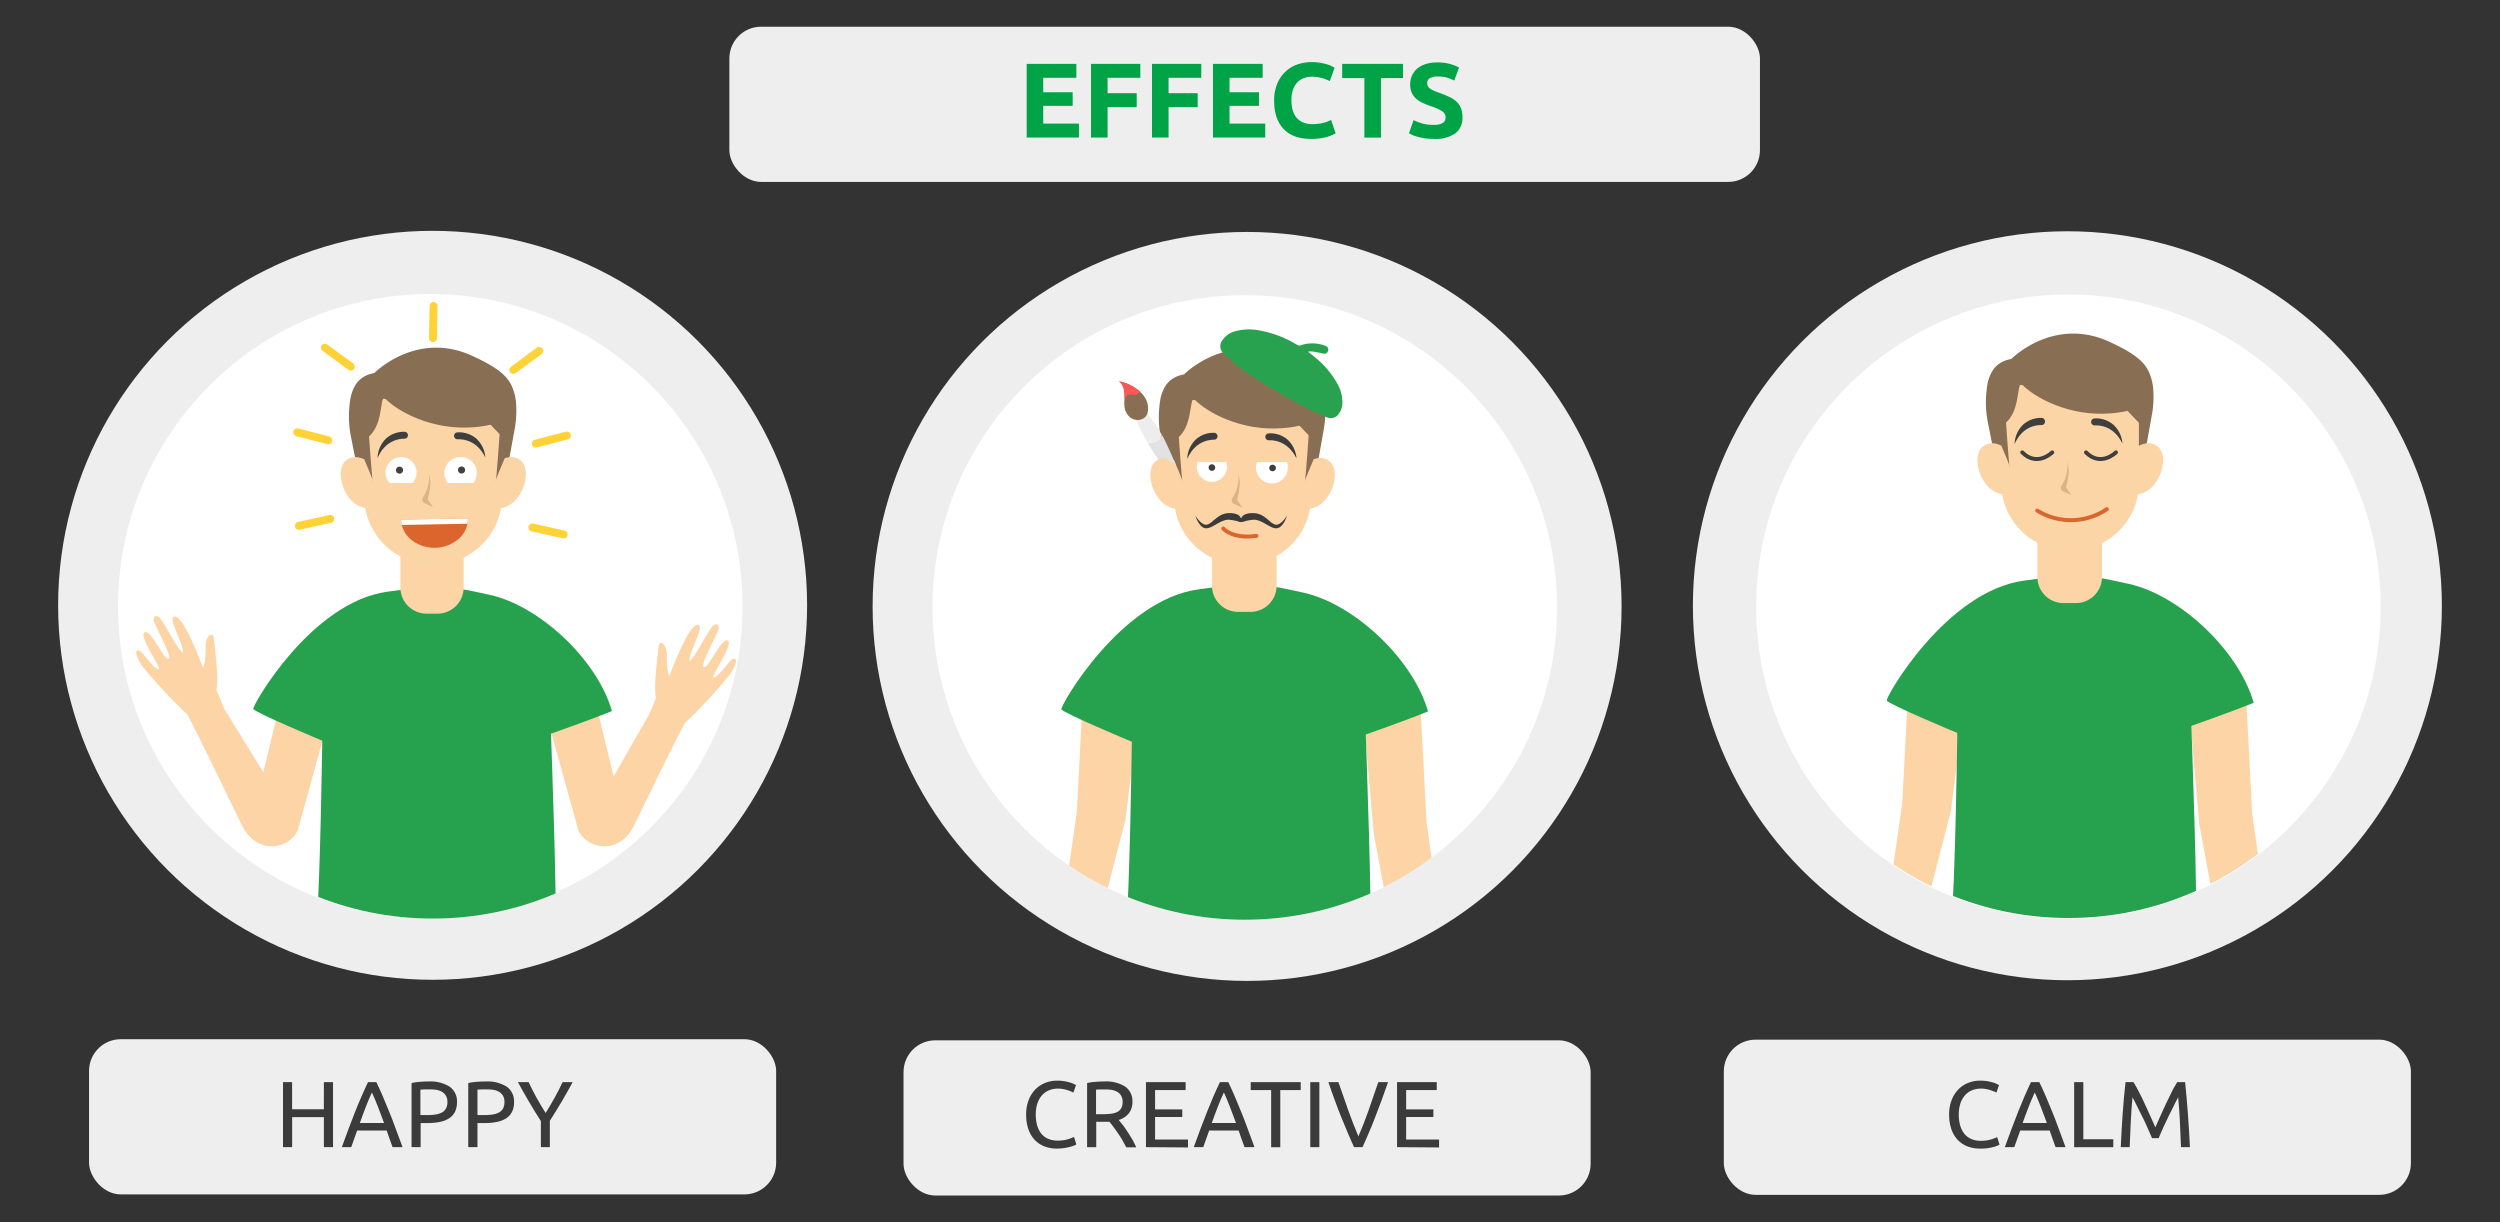
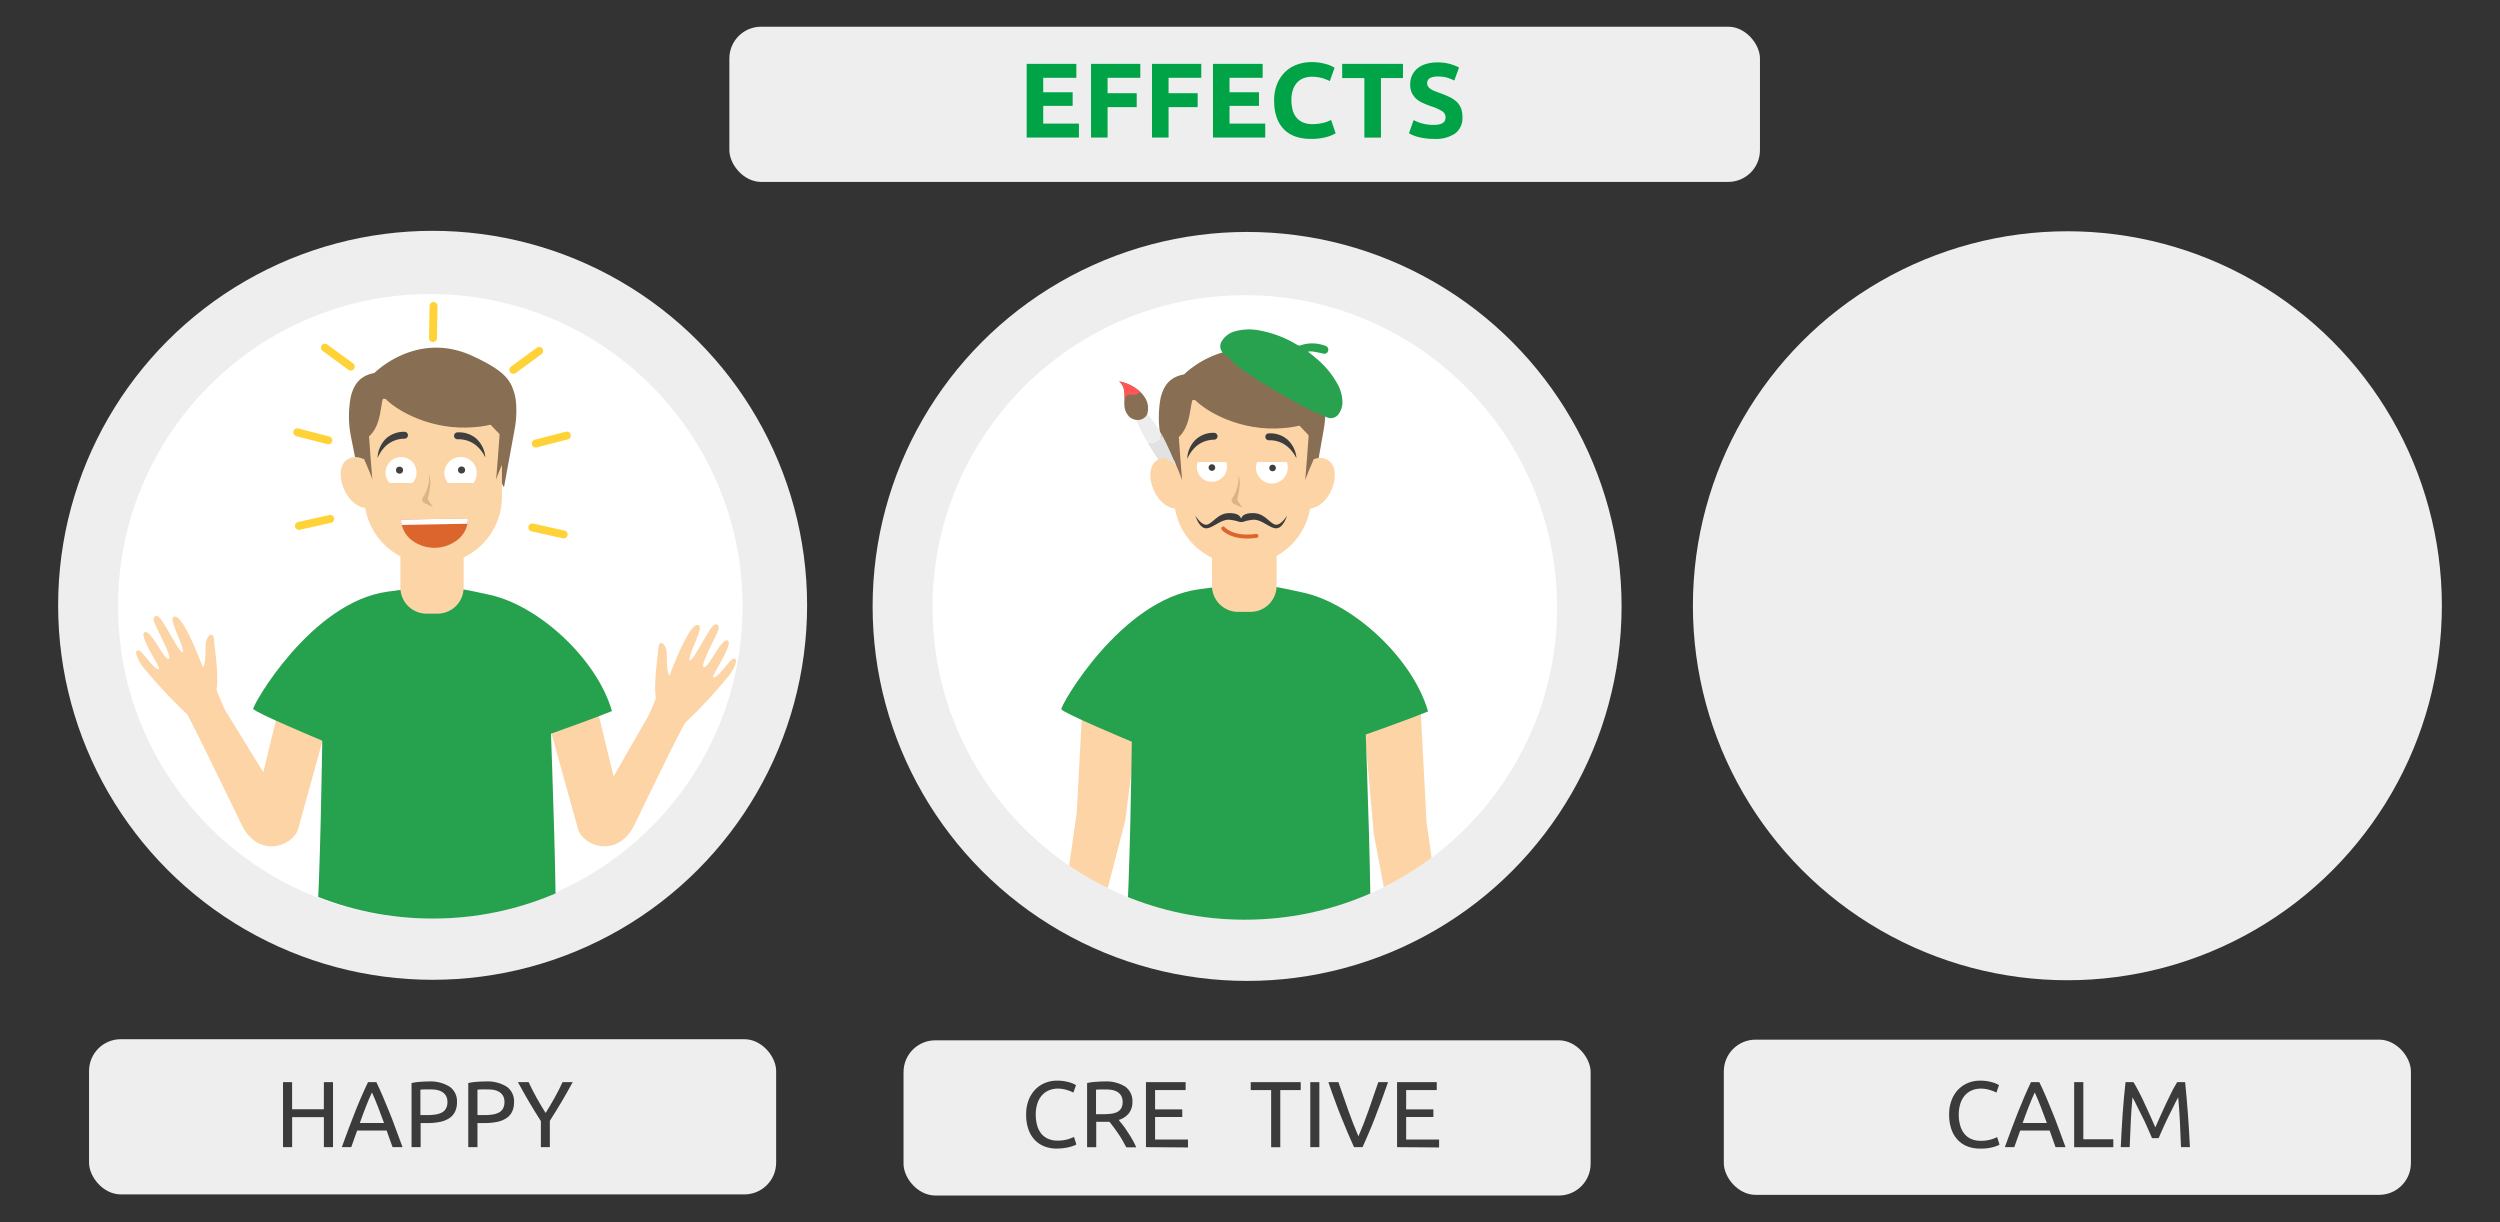
<svg xmlns="http://www.w3.org/2000/svg" id="Слой_1" data-name="Слой 1" width="630" height="308" viewBox="0 0 630 308">
  <rect x="0" y="0" width="630" height="308" fill="#333333" stroke="none" />
  <defs>
    <style>
      .cls-1, .cls-14, .cls-20, .cls-25 {
        fill: none;
      }

      .cls-2 {
        fill: #eee;
      }

      .cls-3 {
        fill: #fff;
      }

      .cls-4 {
        fill: #00a447;
      }

      .cls-5 {
        fill: #3b3b3b;
      }

      .cls-6 {
        clip-path: url(#clip-path);
      }

      .cls-7 {
        fill: #fcd4a6;
      }

      .cls-8 {
        fill: #26a14e;
      }

      .cls-9 {
        fill: #886e52;
      }

      .cls-10 {
        fill: #fcd5a7;
      }

      .cls-11 {
        fill: #ddb388;
      }

      .cls-12 {
        fill: #db652d;
      }

      .cls-13 {
        fill: #3f3f3f;
      }

      .cls-14 {
        stroke: #ffd237;
        stroke-width: 2px;
      }

      .cls-14, .cls-20, .cls-25 {
        stroke-linecap: round;
        stroke-linejoin: round;
      }

      .cls-15 {
        fill: #414141;
      }

      .cls-16 {
        clip-path: url(#clip-path-2);
      }

      .cls-17 {
        fill: #e2e2e2;
      }

      .cls-18 {
        fill: #dcb287;
      }

      .cls-19 {
        fill: #3d3d3d;
      }

      .cls-20 {
        stroke: #db652d;
      }

      .cls-21 {
        fill: #28a24f;
      }

      .cls-22 {
        fill: #ededed;
      }

      .cls-23 {
        fill: #ff5656;
      }

      .cls-24 {
        clip-path: url(#clip-path-3);
      }

      .cls-25 {
        stroke: #3f3f3f;
      }
    </style>
    <clipPath id="clip-path">
      <circle class="cls-1" cx="109.02" cy="152.79" r="78.69" />
    </clipPath>
    <clipPath id="clip-path-2">
      <circle class="cls-1" cx="313.69" cy="153.08" r="78.69" />
    </clipPath>
    <clipPath id="clip-path-3">
-       <circle class="cls-1" cx="521.25" cy="152.65" r="78.69" />
-     </clipPath>
+       </clipPath>
  </defs>
  <circle class="cls-2" cx="520.98" cy="152.65" r="94.37" />
-   <circle class="cls-3" cx="521.25" cy="152.9" r="78.69" />
  <rect class="cls-2" x="183.8" y="6.73" width="259.71" height="39.11" rx="8" />
  <g>
    <path class="cls-4" d="M258.72,34.66V16.1h12.52v3.51h-8.35v3.64h7.42v3.43h-7.42v4.47h9v3.51Z" />
    <path class="cls-4" d="M274.94,34.66V16.1h12.42v3.51h-8.25v3.88h7.34V27h-7.34v7.66Z" />
    <path class="cls-4" d="M290.3,34.66V16.1h12.42v3.51h-8.24v3.88h7.33V27h-7.33v7.66Z" />
    <path class="cls-4" d="M305.67,34.66V16.1h12.52v3.51h-8.35v3.64h7.42v3.43h-7.42v4.47h9v3.51Z" />
    <path class="cls-4" d="M330.34,35q-4.51,0-6.89-2.52c-1.58-1.67-2.37-4.06-2.37-7.14a10.8,10.8,0,0,1,.73-4.11,8.75,8.75,0,0,1,2-3.05,8.2,8.2,0,0,1,3-1.89,10.79,10.79,0,0,1,3.78-.64,12.72,12.72,0,0,1,2.14.17,15.73,15.73,0,0,1,1.69.4,8.14,8.14,0,0,1,1.2.47l.7.37-1.21,3.38a10.59,10.59,0,0,0-2-.78,9.71,9.71,0,0,0-2.59-.32,5.76,5.76,0,0,0-1.88.32,4.42,4.42,0,0,0-1.64,1,5.17,5.17,0,0,0-1.13,1.84,7.59,7.59,0,0,0-.43,2.73,9.61,9.61,0,0,0,.28,2.39,5.18,5.18,0,0,0,.91,1.92,4.4,4.4,0,0,0,1.65,1.27,5.83,5.83,0,0,0,2.46.47,11.4,11.4,0,0,0,1.63-.11,11.72,11.72,0,0,0,1.29-.26,6.75,6.75,0,0,0,1-.33l.77-.35,1.15,3.35a9.37,9.37,0,0,1-2.49,1A14.3,14.3,0,0,1,330.34,35Z" />
    <path class="cls-4" d="M353.55,16.1v3.57H348v15h-4.18v-15h-5.59V16.1Z" />
    <path class="cls-4" d="M361.29,31.47a6,6,0,0,0,1.46-.15,2.71,2.71,0,0,0,.92-.4,1.37,1.37,0,0,0,.48-.6,2.13,2.13,0,0,0,.13-.78,1.79,1.79,0,0,0-.85-1.51,12.42,12.42,0,0,0-2.95-1.3c-.6-.21-1.21-.46-1.82-.73A6.89,6.89,0,0,1,357,25a5.22,5.22,0,0,1-1.18-1.52,4.84,4.84,0,0,1-.45-2.18,5.44,5.44,0,0,1,.48-2.32,5,5,0,0,1,1.36-1.75,6,6,0,0,1,2.15-1.11,9.54,9.54,0,0,1,2.83-.39,11.48,11.48,0,0,1,3.24.4,11.87,11.87,0,0,1,2.25.88l-1.2,3.29a13.25,13.25,0,0,0-1.73-.71,7.66,7.66,0,0,0-2.29-.3,4.24,4.24,0,0,0-2.15.41,1.4,1.4,0,0,0-.66,1.27,1.48,1.48,0,0,0,.24.86,2.45,2.45,0,0,0,.68.63,6.06,6.06,0,0,0,1,.51c.39.15.81.31,1.27.47a25.75,25.75,0,0,1,2.52,1.05,6.88,6.88,0,0,1,1.78,1.22,4.64,4.64,0,0,1,1.06,1.63,6.68,6.68,0,0,1,.34,2.28,4.82,4.82,0,0,1-1.82,4A8.79,8.79,0,0,1,361.29,35a15,15,0,0,1-4-.51,9.9,9.9,0,0,1-1.31-.45,9.79,9.79,0,0,1-.92-.46l1.17-3.32a10.91,10.91,0,0,0,2.05.82A10.68,10.68,0,0,0,361.29,31.47Z" />
  </g>
  <rect class="cls-2" x="227.69" y="262.16" width="173.15" height="39.11" rx="8" />
  <circle class="cls-2" cx="314.27" cy="152.82" r="94.37" />
  <circle class="cls-3" cx="313.69" cy="153.08" r="78.69" />
  <rect class="cls-2" x="434.4" y="261.99" width="173.15" height="39.11" rx="8" />
  <g>
    <path class="cls-5" d="M498.89,289.44a8.41,8.41,0,0,1-3.15-.57,6.71,6.71,0,0,1-2.43-1.66,7.39,7.39,0,0,1-1.57-2.68,11.06,11.06,0,0,1-.56-3.65,9.87,9.87,0,0,1,.63-3.65,7.81,7.81,0,0,1,1.69-2.69,7.19,7.19,0,0,1,2.48-1.65,8,8,0,0,1,3-.57,11.35,11.35,0,0,1,1.83.14,14.44,14.44,0,0,1,1.42.33,6.73,6.73,0,0,1,1,.38l.52.28-.66,1.9a3.54,3.54,0,0,0-.62-.31c-.27-.11-.57-.22-.91-.33a8.2,8.2,0,0,0-1.11-.27,6.22,6.22,0,0,0-1.22-.11,5.85,5.85,0,0,0-2.34.45,4.85,4.85,0,0,0-1.77,1.3,5.89,5.89,0,0,0-1.12,2.07,8.91,8.91,0,0,0-.39,2.73,9.76,9.76,0,0,0,.34,2.67,5.91,5.91,0,0,0,1,2.07A4.58,4.58,0,0,0,496.7,287a5.65,5.65,0,0,0,2.4.48,8.76,8.76,0,0,0,2.62-.33,11,11,0,0,0,1.56-.6l.6,1.89a3.23,3.23,0,0,1-.6.3,7.41,7.41,0,0,1-1.06.34,13.62,13.62,0,0,1-1.49.29A13.23,13.23,0,0,1,498.89,289.44Z" />
    <path class="cls-5" d="M518,289.08c-.26-.71-.52-1.41-.75-2.09l-.73-2.09h-7.43l-1.49,4.18h-2.38c.63-1.73,1.22-3.34,1.77-4.81s1.09-2.87,1.62-4.2,1.05-2.59,1.57-3.79,1.06-2.4,1.63-3.58h2.1c.57,1.18,1.12,2.37,1.64,3.58s1,2.47,1.57,3.79,1.07,2.73,1.62,4.2,1.14,3.08,1.77,4.81ZM515.81,283c-.5-1.38-1-2.7-1.5-4s-1-2.52-1.55-3.7c-.55,1.18-1.07,2.42-1.57,3.7s-1,2.61-1.48,4Z" />
    <path class="cls-5" d="M532.55,287.1v2h-9.86V272.7H525v14.4Z" />
    <path class="cls-5" d="M542.31,286.81c-.15-.38-.36-.86-.62-1.44l-.84-1.89c-.3-.68-.62-1.38-1-2.09l-1-2q-.45-1-.84-1.71c-.26-.51-.47-.89-.62-1.16q-.27,2.79-.43,6c-.11,2.17-.2,4.35-.28,6.56h-2.25c.06-1.42.14-2.85.22-4.29s.16-2.86.27-4.26.21-2.75.33-4.07.25-2.58.39-3.76h2c.42.69.88,1.51,1.37,2.46s1,1.93,1.46,3,1,2.07,1.42,3.1l1.26,2.83c.37-.86.79-1.8,1.25-2.83s.93-2.06,1.42-3.1,1-2,1.46-3,1-1.77,1.37-2.46h2q.81,7.92,1.21,16.38h-2.25c-.08-2.21-.17-4.39-.28-6.56s-.25-4.18-.43-6c-.15.27-.36.65-.62,1.16s-.54,1.07-.84,1.71l-1,2c-.34.71-.66,1.41-1,2.09l-.84,1.89c-.26.58-.47,1.06-.62,1.44Z" />
  </g>
  <rect class="cls-2" x="22.44" y="261.88" width="173.15" height="39.11" rx="8" />
  <g>
    <path class="cls-5" d="M81.62,272.7h2.3v16.38h-2.3v-7.56h-8v7.56H71.32V272.7h2.29v6.83h8Z" />
    <path class="cls-5" d="M98.93,289.08c-.27-.71-.52-1.41-.76-2.09s-.48-1.38-.73-2.09H90l-1.49,4.18H86.14c.63-1.73,1.22-3.34,1.77-4.81s1.1-2.87,1.62-4.2,1.06-2.59,1.58-3.79,1.06-2.4,1.63-3.58h2.1c.57,1.18,1.11,2.37,1.63,3.58s1,2.47,1.57,3.79,1.07,2.73,1.62,4.2,1.14,3.08,1.78,4.81ZM96.78,283c-.51-1.38-1-2.7-1.5-4s-1-2.52-1.55-3.7c-.55,1.18-1.08,2.42-1.57,3.7s-1,2.61-1.48,4Z" />
    <path class="cls-5" d="M108,272.53a9.12,9.12,0,0,1,5.3,1.31,4.49,4.49,0,0,1,1.86,3.92,5.3,5.3,0,0,1-.51,2.42,4.24,4.24,0,0,1-1.46,1.63,6.72,6.72,0,0,1-2.33.91,15.34,15.34,0,0,1-3.1.29H106v6.07h-2.29V272.93a13.19,13.19,0,0,1,2.16-.31Q107,272.53,108,272.53Zm.19,2c-1,0-1.73,0-2.25.07V281h1.73a13.63,13.63,0,0,0,2.12-.15,4.86,4.86,0,0,0,1.6-.52,2.49,2.49,0,0,0,1-1,3.28,3.28,0,0,0,.36-1.63,3,3,0,0,0-.37-1.56,2.74,2.74,0,0,0-1-1,4.5,4.5,0,0,0-1.46-.51A10.76,10.76,0,0,0,108.2,274.54Z" />
    <path class="cls-5" d="M122.38,272.53a9.17,9.17,0,0,1,5.31,1.31,4.5,4.5,0,0,1,1.85,3.92,5.3,5.3,0,0,1-.51,2.42,4.16,4.16,0,0,1-1.46,1.63,6.72,6.72,0,0,1-2.33.91,15.27,15.27,0,0,1-3.1.29h-1.82v6.07H118V272.93a13.35,13.35,0,0,1,2.16-.31Q121.39,272.53,122.38,272.53Zm.19,2c-1,0-1.73,0-2.25.07V281h1.73a13.67,13.67,0,0,0,2.13-.15,4.79,4.79,0,0,0,1.59-.52,2.58,2.58,0,0,0,1-1,3.39,3.39,0,0,0,.35-1.63,3.05,3.05,0,0,0-.36-1.56,2.85,2.85,0,0,0-1-1,4.44,4.44,0,0,0-1.45-.51A10.88,10.88,0,0,0,122.57,274.54Z" />
    <path class="cls-5" d="M136.3,289.08v-6.57c-1.08-1.69-2.11-3.35-3.07-5s-1.87-3.25-2.72-4.82h2.7q.9,1.94,2,3.93t2.29,3.85q1.16-1.85,2.27-3.85c.74-1.33,1.42-2.64,2-3.93h2.55c-.85,1.57-1.75,3.18-2.71,4.81s-2,3.28-3.05,4.95v6.62Z" />
  </g>
  <circle class="cls-2" cx="109.02" cy="152.54" r="94.37" />
  <circle class="cls-3" cx="108.44" cy="152.79" r="78.69" />
  <g>
    <path class="cls-5" d="M266.29,289.44a8.32,8.32,0,0,1-3.14-.57,6.66,6.66,0,0,1-2.44-1.66,7.54,7.54,0,0,1-1.57-2.68,11.07,11.07,0,0,1-.55-3.65,9.87,9.87,0,0,1,.62-3.65,8,8,0,0,1,1.69-2.69,7.28,7.28,0,0,1,2.48-1.65,8.08,8.08,0,0,1,3-.57,11.17,11.17,0,0,1,1.83.14,13.2,13.2,0,0,1,1.42.33,6.73,6.73,0,0,1,1,.38c.25.13.43.22.52.28l-.66,1.9a3.39,3.39,0,0,0-.61-.31c-.27-.11-.58-.22-.91-.33a8,8,0,0,0-1.12-.27,6.12,6.12,0,0,0-1.21-.11,5.81,5.81,0,0,0-2.34.45,4.8,4.8,0,0,0-1.78,1.3,5.89,5.89,0,0,0-1.12,2.07,8.91,8.91,0,0,0-.39,2.73,10.16,10.16,0,0,0,.34,2.67,6.09,6.09,0,0,0,1,2.07,4.61,4.61,0,0,0,1.72,1.33,5.59,5.59,0,0,0,2.4.48,8.8,8.8,0,0,0,2.62-.33,12.09,12.09,0,0,0,1.56-.6l.59,1.89a3.41,3.41,0,0,1-.59.3,7.85,7.85,0,0,1-1.06.34,14.11,14.11,0,0,1-1.49.29A13.37,13.37,0,0,1,266.29,289.44Z" />
    <path class="cls-5" d="M281.92,282.23c.25.31.57.72,1,1.24s.78,1.08,1.19,1.7.82,1.27,1.22,1.95a22,22,0,0,1,1,2h-2.51c-.32-.6-.66-1.21-1-1.82s-.74-1.2-1.12-1.76-.75-1.08-1.12-1.57-.71-.92-1-1.28c-.2,0-.41,0-.63,0h-2.7v6.41h-2.3V272.93a13.32,13.32,0,0,1,2.17-.31c.79-.06,1.52-.09,2.18-.09a9,9,0,0,1,5.26,1.3,4.46,4.46,0,0,1,1.81,3.88,4.56,4.56,0,0,1-.86,2.79A5.13,5.13,0,0,1,281.92,282.23Zm-3.48-7.69c-1,0-1.72,0-2.24.07v6.17h1.63a17,17,0,0,0,2.13-.12,4.6,4.6,0,0,0,1.59-.44,2.48,2.48,0,0,0,1-.94,3.18,3.18,0,0,0,.35-1.59,3.1,3.1,0,0,0-.35-1.54,2.7,2.7,0,0,0-1-1,4.26,4.26,0,0,0-1.42-.5A10.57,10.57,0,0,0,278.44,274.54Z" />
    <path class="cls-5" d="M288.78,289.08V272.7h10v2h-7.7v4.87h6.85v1.91h-6.85v5.68h8.29v2Z" />
-     <path class="cls-5" d="M313.62,289.08c-.27-.71-.52-1.41-.76-2.09s-.48-1.38-.73-2.09h-7.42l-1.49,4.18h-2.39c.63-1.73,1.22-3.34,1.77-4.81s1.09-2.87,1.62-4.2,1.06-2.59,1.57-3.79,1.07-2.4,1.64-3.58h2.1c.57,1.18,1.11,2.37,1.63,3.58s1,2.47,1.57,3.79,1.07,2.73,1.62,4.2,1.14,3.08,1.78,4.81ZM311.47,283c-.51-1.38-1-2.7-1.5-4s-1-2.52-1.55-3.7c-.55,1.18-1.08,2.42-1.57,3.7s-1,2.61-1.48,4Z" />
    <path class="cls-5" d="M327.78,272.7v2h-5.15v14.4h-2.3v-14.4h-5.15v-2Z" />
    <path class="cls-5" d="M330.19,272.7h2.29v16.38h-2.29Z" />
    <path class="cls-5" d="M349.79,272.7c-.6,1.73-1.17,3.34-1.72,4.81s-1.07,2.87-1.59,4.19-1,2.59-1.55,3.8-1,2.4-1.57,3.58h-2.15c-.54-1.18-1.06-2.38-1.57-3.58s-1-2.47-1.57-3.8-1.06-2.72-1.61-4.19-1.12-3.08-1.71-4.81h2.53q1.28,3.74,2.51,7.18t2.53,6.48q1.31-3,2.53-6.46c.82-2.31,1.64-4.71,2.48-7.2Z" />
    <path class="cls-5" d="M352.06,289.08V272.7h10v2h-7.71v4.87h6.86v1.91h-6.86v5.68h8.3v2Z" />
  </g>
  <g class="cls-6">
    <g>
      <path class="cls-7" d="M42.24,166c1.87.65-3.08-7.95-3.46-9.5-.31-1.23.65-1.68,1.49-.78,1.35,1.45,4.69,8.41,5.8,8.71.36-1.67-3.37-7.91-2.44-8.84,2.07-2.07,7.16,11.76,7.43,12.41s.81-1.43.75-5.23c0-2.48,1.89-4,2.1-1.7.34,3.52,1.2,9.21.66,12.85L60.36,188l-4.53,8.72S47.78,181,47.17,180A127.47,127.47,0,0,1,35.9,167.92c-1.93-2.78-2-4.54-.68-3.9.83.42,3.86,5,4.83,4.59.59-.25-5.12-8.32-3.66-9.25S41,165.54,42.24,166Z" />
      <path class="cls-7" d="M177.61,168.09c-1.88.65,3.07-8,3.45-9.5.31-1.23-.65-1.68-1.49-.78-1.35,1.45-4.69,8.41-5.79,8.72-.37-1.68,3.36-7.92,2.43-8.85-2.07-2.07-7.16,11.76-7.43,12.41s-.81-1.43-.75-5.23c0-2.48-1.88-4-2.1-1.7-.33,3.52-1.2,9.21-.66,12.85l-5.79,14.14,4.53,8.72s8-15.79,8.66-16.73A127.73,127.73,0,0,0,183.9,170c1.93-2.78,2-4.54.68-3.9-.83.42-3.86,5-4.83,4.59-.59-.25,5.12-8.32,3.67-9.25S178.9,167.65,177.61,168.09Z" />
      <path class="cls-7" d="M70.73,176.6l-4.38,18L54.9,176l-7.07,5,12.94,26.57c4,8.71,12.83,6,14.35,1.36l7.56-27.31Z" />
      <path class="cls-7" d="M150,176.6l4.63,19.07L165.9,176l7.06,5L160,207.57c-4,8.71-12.83,6-14.34,1.36l-7.57-27.31Z" />
      <path class="cls-8" d="M97.74,149.09c12.57-1.66,12.61-2.09,25.76.83,12.45,2.77,27,16.29,30.71,29.27-5,2.05-15.36,5.7-15.36,5.7s1.76,47.9,1,48.89c-1,1.36-43.35,4.12-60.14.5,1-11.36,1.5-47.63,1.5-47.63s-17.11-7.14-17.38-8S78.45,151.64,97.74,149.09Z" />
      <path class="cls-7" d="M100.9,138.7h15.94v9.36a6.59,6.59,0,0,1-6.58,6.58h-2.78a6.59,6.59,0,0,1-6.58-6.58h0V138.7Z" />
      <path class="cls-9" d="M129.74,99.54c-1-3.68-2.31-6-10.81-9.9C104.9,83.25,94.34,94,94.34,94c-3.88.73-5.17,3.11-5.91,5.82a26.37,26.37,0,0,0,0,10.17l2.81,14.09,2.66-13.17c2.65-8.67,6.69-12.19,6.69-12.19l12.83-1L127,122.83,129.72,108a25.49,25.49,0,0,0,.37-5.72A14.89,14.89,0,0,0,129.74,99.54Z" />
      <path class="cls-10" d="M94,117.27s-3.77-3.68-6.77-1.28c-3.56,2.84.16,13.07,6.46,12Z" />
-       <path class="cls-10" d="M124.37,117.27s3.77-3.68,6.78-1.28c3.55,2.84-.16,13.07-6.47,12Z" />
      <path class="cls-10" d="M109.49,142.15h-.69a17,17,0,0,1-17-17V110l4.69-9.53,22.75,2,7.25,7.55v15.15A17,17,0,0,1,109.49,142.15Z" />
      <path class="cls-11" d="M108.14,119.85V120a9.81,9.81,0,0,1-.61,3.48,7.8,7.8,0,0,1-.91,1.77,1,1,0,0,0,.14,1.41,1.35,1.35,0,0,0,.26.15l2.11,1-1.1-1.58a1.06,1.06,0,0,1-.17-.83,18.14,18.14,0,0,0,.61-3.74,7.8,7.8,0,0,0-.41-2.4" />
      <path class="cls-12" d="M117.9,130.69a6.19,6.19,0,0,1-.11,1.29,6.82,6.82,0,0,1-2,3.64,9.43,9.43,0,0,1-12.37.23,6.84,6.84,0,0,1-2.16-3.56,6.15,6.15,0,0,1-.16-1.29v-.06l16.83-.31Z" />
      <path class="cls-3" d="M117.9,130.69a6.19,6.19,0,0,1-.11,1.29l-16.56.31a6.15,6.15,0,0,1-.16-1.29v-.06l16.83-.31Z" />
      <path class="cls-13" d="M95.15,115.41a7.14,7.14,0,0,1,2.1-4.87,6.73,6.73,0,0,1,4.74-1.73.87.87,0,0,1,.81.8h0a.87.87,0,0,1-.8.94h-.07C100.32,110.56,97,111.14,95.15,115.41Z" />
      <path class="cls-13" d="M122.3,115.28a7.13,7.13,0,0,0-2.3-4.78,6.7,6.7,0,0,0-4.8-1.54.88.88,0,0,0-.78.83h0a.88.88,0,0,0,.85.91h.06C116.9,110.64,120.26,111.09,122.3,115.28Z" />
      <path class="cls-9" d="M127.49,96.71c-.48.16-16-4.15-16-4.15L97.78,96.71h0c-12,3.25-6.72,14.62-6.72,14.62,5-2.54,4.58-7.74,5.52-11.48,2.18,2.87,10.55,8.1,20.85,7.9,10.55-.2,11.74-4.31,11.74-4.31S128,96.55,127.49,96.71Z" />
      <path class="cls-9" d="M91.8,115.79s2.32,5.27,2.15,5.52-1.07-13-1.07-13L91,111.21Z" />
      <path class="cls-9" d="M127.06,115.79s-2.31,5.27-2.15,5.52,1.07-13,1.07-13l1.93,2.9Z" />
      <line class="cls-14" x1="82.74" y1="110.96" x2="74.9" y2="108.94" />
      <line class="cls-14" x1="83.23" y1="130.76" x2="75.33" y2="132.52" />
      <line class="cls-14" x1="134.15" y1="132.92" x2="142.05" y2="134.68" />
      <line class="cls-14" x1="88.4" y1="92.39" x2="81.87" y2="87.61" />
      <line class="cls-14" x1="109.11" y1="85.21" x2="109.25" y2="77.11" />
      <line class="cls-14" x1="135.01" y1="111.78" x2="142.85" y2="109.76" />
      <line class="cls-14" x1="129.35" y1="93.21" x2="135.88" y2="88.43" />
      <path class="cls-3" d="M97.15,119.24a3.91,3.91,0,1,0,3.9-4.07A4,4,0,0,0,97.15,119.24Z" />
      <circle class="cls-15" cx="100.68" cy="118.48" r="0.89" />
      <path class="cls-3" d="M116.22,115.17a4.07,4.07,0,1,0,3.91,4.23v-.16A4,4,0,0,0,116.22,115.17Z" />
      <circle class="cls-15" cx="116.31" cy="118.44" r="0.89" />
      <polygon class="cls-10" points="124.23 121.72 112.74 121.72 114.71 124.21 120.52 124.32 124.23 121.72" />
      <polygon class="cls-10" points="105.76 121.72 94.27 121.72 96.24 124.21 102.04 124.32 105.76 121.72" />
    </g>
  </g>
  <g class="cls-16">
    <g>
      <polygon class="cls-7" points="273.07 171.99 271.36 204.61 267.15 234.09 276.48 234.09 283.6 206.6 287.28 177.64 273.07 171.99" />
      <polygon class="cls-7" points="357.78 174.61 359.49 207.23 363.7 236.71 351.19 236.71 346.16 209.95 343.57 180.25 357.78 174.61" />
      <path class="cls-8" d="M302.14,148.5c12.85-1.7,12.89-2.13,26.34.85,12.73,2.83,27.56,16.65,31.39,29.92-5.08,2.1-15.7,5.83-15.7,5.83s1.8,49,1,50c-1.07,1.39-44.31,4.22-61.48.51,1.06-11.61,1.53-48.69,1.53-48.69s-17.48-7.3-17.76-8.19S282.42,151.11,302.14,148.5Z" />
      <path class="cls-7" d="M305.38,137.89h16.33v9.72a6.59,6.59,0,0,1-6.58,6.58H312a6.58,6.58,0,0,1-6.58-6.58h0v-9.72Z" />
      <g>
        <path class="cls-17" d="M289.11,104.31h0a34.17,34.17,0,0,1,3.69,5.38,3.49,3.49,0,0,1-1.35,1.57,5.09,5.09,0,0,1-2.1.49c-.84-1.42-1.58-2.76-2.16-4a123.19,123.19,0,0,0,8.54,13.8c1.09,1.57,2.14,3,3.08,4.33,1.63,2.25,2.92,3.92,3.42,4.49l.2.21c1.47,1.57,1.92,1.08,1.32-.42-.07-.16-.14-.33-.23-.52C292.82,108,289.11,104.31,289.11,104.31Z" />
        <path class="cls-9" d="M333.6,99.85c-1-3.65-2.29-6-10.74-9.85-14-6.35-24.47,4.34-24.47,4.34-3.86.72-5.14,3.08-5.88,5.78a26.45,26.45,0,0,0,0,10.11l2.8,14,2.68-13c2.65-8.62,6.66-12.13,6.66-12.13l12.76-1,13.54,25,2.63-14.87a25.26,25.26,0,0,0,.37-5.69A14.57,14.57,0,0,0,333.6,99.85Z" />
        <path class="cls-7" d="M298,117.49s-3.75-3.67-6.74-1.28c-3.54,2.83.16,13,6.43,11.92Z" />
        <path class="cls-7" d="M328.26,117.49s3.75-3.67,6.74-1.28c3.54,2.83-.16,13-6.43,11.92Z" />
        <path class="cls-7" d="M313.46,142.23h-.69a16.9,16.9,0,0,1-16.9-16.9V110.26l4.66-9.48,22.63,2,7.21,7.52v15.07A16.91,16.91,0,0,1,313.46,142.23Z" />
        <path class="cls-18" d="M312.12,120.05v.18a10.45,10.45,0,0,1-.6,3.46,8.05,8.05,0,0,1-.92,1.77,1,1,0,0,0,.16,1.4,1,1,0,0,0,.25.15l2.09.94L312,126.38a1.07,1.07,0,0,1-.17-.83,19.63,19.63,0,0,0,.6-3.72,7.73,7.73,0,0,0-.4-2.39" />
        <path class="cls-19" d="M299.19,115.64a7.05,7.05,0,0,1,2.1-4.84,6.55,6.55,0,0,1,4.71-1.73.88.88,0,0,1,.81.79h0a.87.87,0,0,1-.81.94H306C304.34,110.81,301.06,111.39,299.19,115.64Z" />
        <path class="cls-19" d="M326.71,115.5a7.14,7.14,0,0,0-2.29-4.75,6.61,6.61,0,0,0-4.78-1.53.85.85,0,0,0-.77.82h0a.86.86,0,0,0,.81.91h.09C321.32,110.89,324.62,111.34,326.71,115.5Z" />
        <path class="cls-9" d="M331.36,97c-.48.16-16-4.13-16-4.13L301.78,97h0c-11.95,3.23-6.69,14.54-6.69,14.54,4.92-2.53,4.56-7.7,5.49-11.42,2.17,2.85,10.5,8.06,20.74,7.86,10.49-.2,11.67-4.29,11.67-4.29S331.84,96.88,331.36,97Z" />
        <path class="cls-9" d="M295.87,116s2.3,5.24,2.14,5.49-1.07-13-1.07-13L295,111.44Z" />
        <path class="cls-9" d="M330.94,116s-2.3,5.24-2.14,5.49,1.07-13,1.07-13l1.91,2.89Z" />
        <path class="cls-3" d="M301.59,117.8a3.81,3.81,0,1,0,3.81-4,3.87,3.87,0,0,0-3.81,3.94Z" />
        <path class="cls-13" d="M305.4,117a.83.83,0,1,1-.83.83A.83.83,0,0,1,305.4,117Z" />
        <path class="cls-3" d="M320.71,113.85a4,4,0,1,0,3.8,4.18,1.09,1.09,0,0,0,0-.18,3.89,3.89,0,0,0-3.78-4Z" />
        <circle class="cls-13" cx="320.69" cy="117.93" r="0.83" />
        <path class="cls-5" d="M312.86,130.5s.26-1.26,3.05-1.19,4,2.5,5.43,2.88,3-2.27,3-2.27-.92,3.1-2.63,3.21-3.84-2.41-6.09-2.14-2.41.7-2.78.53-.23-.3-.21-.61A.88.88,0,0,1,312.86,130.5Z" />
        <path class="cls-5" d="M312.65,130.5s-.27-1.26-3-1.19-4,2.5-5.43,2.88-3-2.27-3-2.27.92,3.1,2.63,3.21,3.85-2.41,6.09-2.14,2.42.7,2.79.53c.22-.11.22-.3.2-.61A1,1,0,0,0,312.65,130.5Z" />
        <path class="cls-7" d="M301.14,116.44h8.57S305.64,109.31,301.14,116.44Z" />
        <path class="cls-7" d="M316.41,116.44H325S320.91,109.31,316.41,116.44Z" />
        <path class="cls-20" d="M308.26,133.18s2.2,2.73,8.35,1.86" />
        <path class="cls-21" d="M329.61,88.62c.68.55,1.3,1,1.9,1.54a22.39,22.39,0,0,1,5.42,6.4,9.72,9.72,0,0,1,1.37,4.82,5,5,0,0,1-1,3,2.4,2.4,0,0,1-2.9.79c-.42-.16-.83-.34-1.24-.54s-.76-.43-1.17-.66c-.38.74-22.24-11.93-21.55-13.27-.47-.32-.92-.61-1.34-.93a6.92,6.92,0,0,1-.89-.82,2.43,2.43,0,0,1-.16-3.22,5.58,5.58,0,0,1,3.19-2.25,13.53,13.53,0,0,1,6.48-.14,27.31,27.31,0,0,1,8.5,3.18,9.33,9.33,0,0,0,1,.53.64.64,0,0,0,.43,0,9.19,9.19,0,0,1,6.35.1,1,1,0,0,1,.67,1.32,1.19,1.19,0,0,1-.3.46,1,1,0,0,1-1,.15c-.88-.19-1.76-.37-2.64-.51A6,6,0,0,0,329.61,88.62Z" />
        <path class="cls-17" d="M290.9,114.3a38.42,38.42,0,0,1,4.43,2.14l1,.73s-1.59-3.77-2.74-6.1-.83-1.38-.83-1.38a3,3,0,0,1-2.26,1.91c-1.66.16-1.19.15-1.19.15Z" />
        <path class="cls-22" d="M288.11,105.47a2.79,2.79,0,0,1-1.79.34h0c.07.19.15.38.24.58h0l.27.62h0c.1.22.21.44.32.67h0c.58,1.19,1.32,2.53,2.16,3.95a5.09,5.09,0,0,0,2.1-.49,3.49,3.49,0,0,0,1.35-1.57,34.17,34.17,0,0,0-3.69-5.38h0A2.5,2.5,0,0,1,288.11,105.47Z" />
        <path class="cls-9" d="M286.32,105.81a2.79,2.79,0,0,0,1.79-.34,2.46,2.46,0,0,0,1-1.16h0a5,5,0,0,0-.81-4.44c-.12-.18-.24-.35-.37-.51A10.56,10.56,0,0,0,282,96.1c1.57,1.27,1.39,3.44,1.34,4.87a10.28,10.28,0,0,0,0,1.11,4.32,4.32,0,0,0,1.32,3A3.15,3.15,0,0,0,286.32,105.81Z" />
        <path class="cls-23" d="M283.39,100.34c.53,0,.21-.94,1.29-.87,2,.14,1.9-.22,2.66-.75A11.27,11.27,0,0,0,282,96.1C283.38,97.18,283.44,99,283.39,100.34Z" />
      </g>
    </g>
  </g>
  <g class="cls-24">
    <g>
      <polygon class="cls-7" points="481.06 169.8 479.36 202.45 475.14 231.95 484.49 231.95 491.61 204.44 495.3 175.45 481.06 169.8" />
      <polygon class="cls-7" points="565.85 172.42 567.55 205.07 571.76 234.57 559.25 234.57 554.22 207.79 551.63 178.07 565.85 172.42" />
      <path class="cls-8" d="M510.16,146.3c12.87-1.7,12.9-2.14,26.35.85,12.74,2.83,27.6,16.66,31.42,29.94-5.09,2.1-15.71,5.84-15.71,5.84s1.8,49,1,50c-1.07,1.39-44.34,4.22-61.52.51,1.06-11.62,1.54-48.73,1.54-48.73s-17.5-7.3-17.78-8.19S490.43,148.91,510.16,146.3Z" />
      <path class="cls-7" d="M513.4,135.67h16.3v9.73a6.58,6.58,0,0,1-6.58,6.58H520a6.59,6.59,0,0,1-6.58-6.58h0v-9.73Z" />
      <g>
        <path class="cls-9" d="M542.3,96c-1-3.67-2.31-6-10.82-9.91-14.05-6.39-24.62,4.36-24.62,4.36-3.88.73-5.17,3.11-5.92,5.82a26.82,26.82,0,0,0,0,10.18l2.82,14.11,2.7-13.18c2.66-8.67,6.7-12.2,6.7-12.2l12.84-1,13.63,25.14,2.66-14.87a25.57,25.57,0,0,0,.36-5.73A14.57,14.57,0,0,0,542.3,96Z" />
        <path class="cls-10" d="M506.47,113.79s-3.77-3.69-6.78-1.29c-3.56,2.85.16,13.09,6.47,12Z" />
        <path class="cls-10" d="M536.93,113.79s3.77-3.69,6.79-1.29c3.56,2.85-.17,13.09-6.48,12Z" />
        <path class="cls-10" d="M522,138.69h-.69a17,17,0,0,1-17-17V106.51L509,97l22.79,2,7.21,7.54v15.17a17,17,0,0,1-17,17Z" />
        <path class="cls-13" d="M507.67,111.92a7.2,7.2,0,0,1,2.11-4.87,6.71,6.71,0,0,1,4.75-1.74.89.89,0,0,1,.81.8h0a.89.89,0,0,1-.76,1h-.11C512.85,107.11,509.54,107.65,507.67,111.92Z" />
        <path class="cls-13" d="M534.85,111.79a7.09,7.09,0,0,0-2.3-4.78,6.66,6.66,0,0,0-4.81-1.55.9.9,0,0,0-.78.83h0a.9.9,0,0,0,.86.92h0C529.49,107.11,532.81,107.6,534.85,111.79Z" />
        <path class="cls-9" d="M540.05,93.2C539.56,93.36,524,89,524,89L510.31,93.2h0c-12,3.25-6.73,14.64-6.73,14.64,5-2.54,4.58-7.75,5.52-11.5,2.19,2.88,10.57,8.12,20.88,7.92,10.55-.21,11.75-4.32,11.75-4.32S540.54,93,540.05,93.2Z" />
        <path class="cls-25" d="M533.22,114s-3.79,3.78-7.55,0" />
        <path class="cls-25" d="M517.16,114s-3.78,3.78-7.55,0" />
        <path class="cls-9" d="M504.32,112.3s2.33,5.27,2.15,5.53-1.07-13-1.07-13l-1.93,2.91Z" />
        <path class="cls-20" d="M513.38,128.67a16.16,16.16,0,0,0,17.54-.36" />
        <path class="cls-18" d="M521,117a.54.54,0,0,1,0,.18,9.62,9.62,0,0,1-.59,3.4,7.73,7.73,0,0,1-.89,1.74,1,1,0,0,0,.2,1.4.82.82,0,0,0,.2.12l2.05.92-1.07-1.54a1,1,0,0,1-.17-.81,17.48,17.48,0,0,0,.6-3.66,7.53,7.53,0,0,0-.4-2.35" />
      </g>
    </g>
  </g>
</svg>